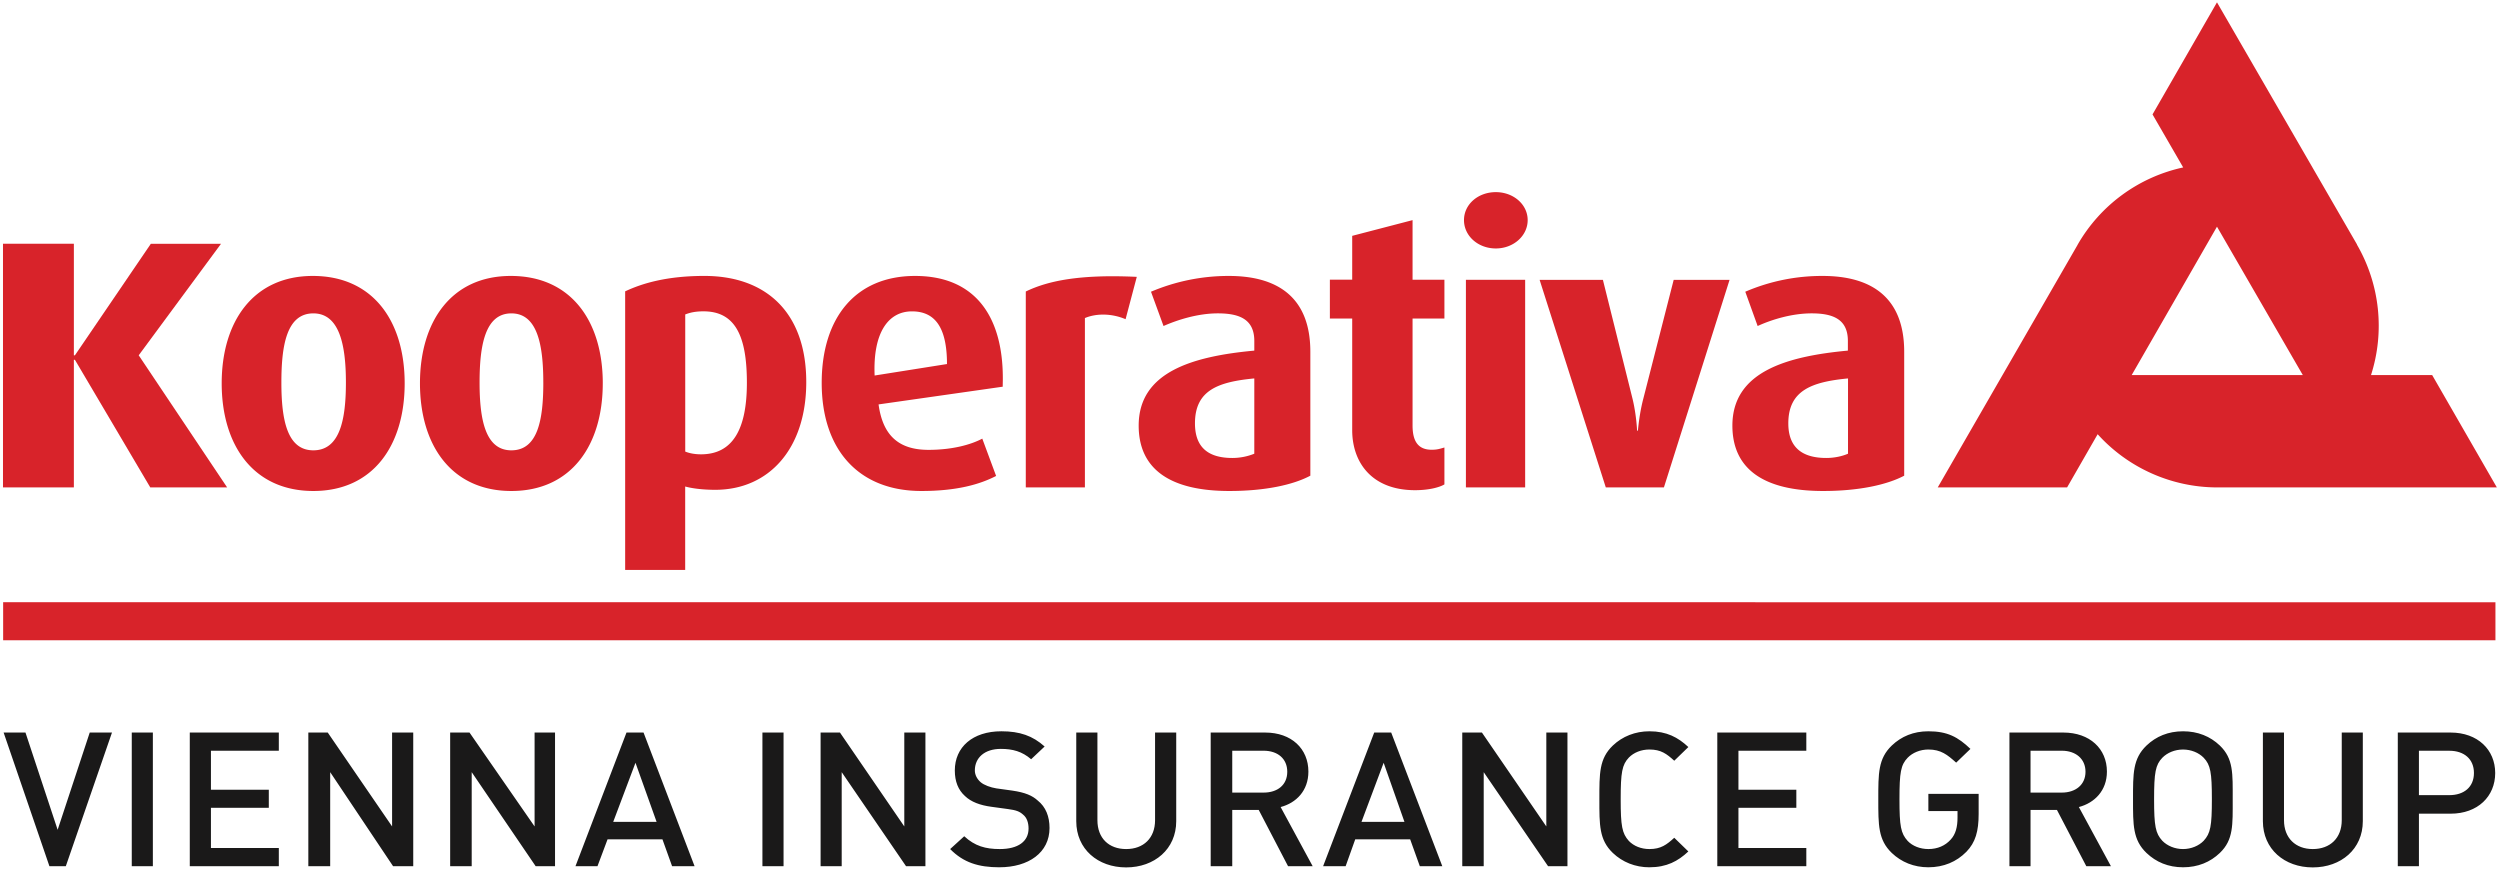
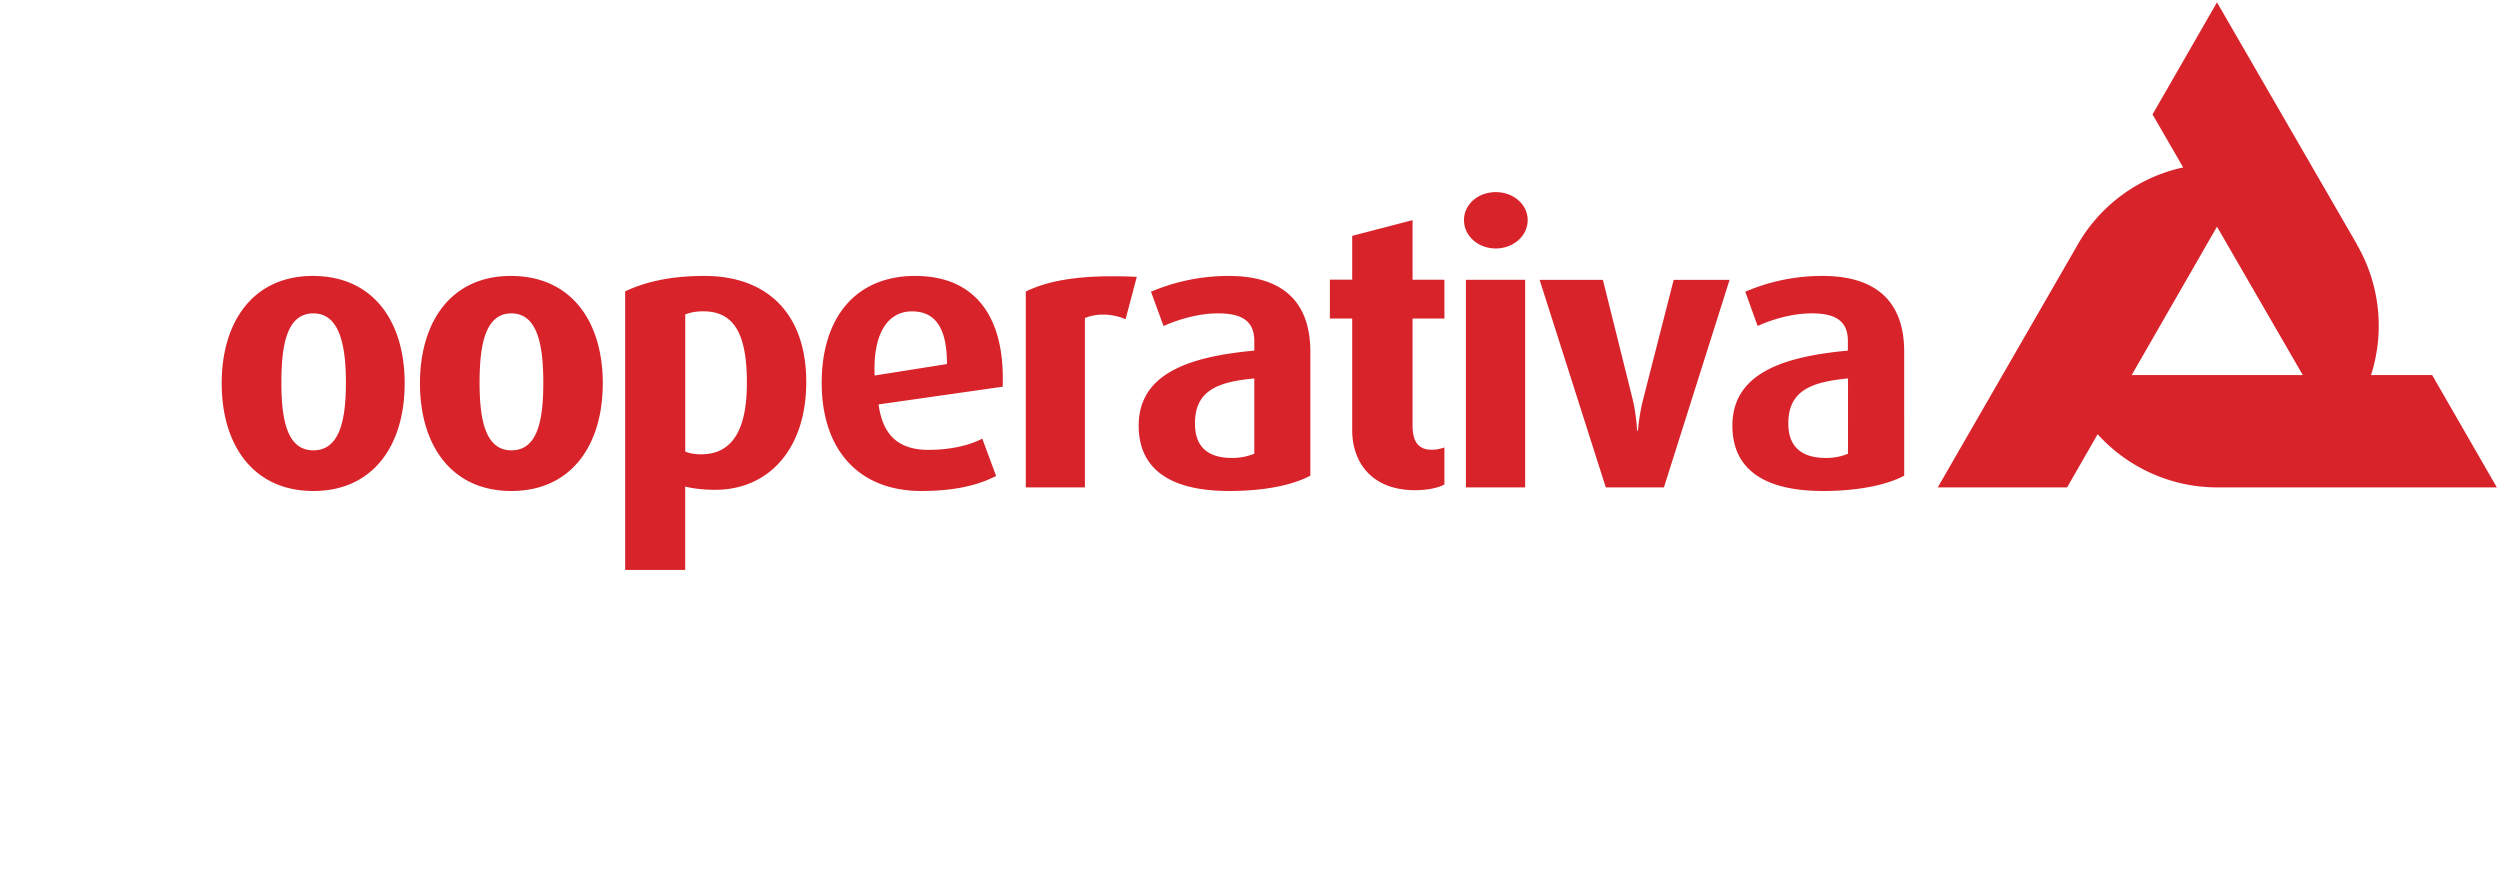
<svg xmlns="http://www.w3.org/2000/svg" width="159" height="56">
  <path fill="#d8232a" d="M146.458 23.853h-10.882L141 14.417zm-7.607-13.204a10.232 10.232 0 0 0-6.717 4.92l-.01.022L123.24 31h8.227l1.944-3.384A10.27 10.27 0 0 0 141 31h17.8l-4.115-7.147h-3.888a10.286 10.286 0 0 0-.889-8.283l-.008-.031L141 .149l-4.099 7.128zM25.737 24.38c0 3.937-1.998 6.847-5.808 6.847-3.814 0-5.829-2.91-5.829-6.847 0-3.939 2.015-6.83 5.794-6.83 3.845 0 5.843 2.893 5.843 6.83M22 24.332c0-2.332-.388-4.401-2.071-4.401-1.71 0-2.033 2.069-2.033 4.4 0 2.37.364 4.31 2.033 4.31 1.683 0 2.071-1.94 2.071-4.31M38.336 24.38c0 3.937-2.003 6.847-5.813 6.847-3.813 0-5.813-2.91-5.813-6.847 0-3.939 2-6.83 5.777-6.83 3.846 0 5.85 2.893 5.85 6.83m-3.783-.048c0-2.332-.35-4.401-2.03-4.401-1.686 0-2.023 2.069-2.023 4.4 0 2.37.372 4.31 2.022 4.31 1.682 0 2.032-1.94 2.032-4.31M51.278 24.302c0 4.234-2.372 6.85-5.788 6.85-.805 0-1.49-.092-1.912-.21v5.305H39.76V18.53c1.129-.531 2.694-.981 5.04-.981 3.927 0 6.478 2.327 6.478 6.752m-3.776.046c0-2.957-.726-4.546-2.761-4.546-.501 0-.846.075-1.16.198v8.721c.253.104.594.175 1.003.175 2.017 0 2.918-1.593 2.918-4.548M63.78 24.063c0 .168-.007.366-.007.531l-7.896 1.127c.263 1.936 1.243 2.89 3.176 2.89 1.539 0 2.713-.338 3.42-.714l.88 2.374c-1.054.544-2.52.956-4.75.956-4.03 0-6.343-2.663-6.343-6.874 0-4.135 2.143-6.803 5.94-6.803 3.8 0 5.58 2.546 5.58 6.513m-3.552-.91c0-2.326-.758-3.35-2.228-3.35-1.499 0-2.488 1.343-2.374 4.08l4.602-.73M72.3 17.608c-3.544-.166-5.595.223-7.06.932V31H69V20.228c.684-.29 1.659-.32 2.587.073l.713-2.694M83.338 30.254c-1.094.584-2.878.973-5.152.973-3.811 0-5.766-1.42-5.766-4.158 0-3.4 3.394-4.402 7.354-4.77v-.613c0-1.37-.93-1.756-2.319-1.756-1.269 0-2.563.41-3.455.805l-.797-2.181a12.61 12.61 0 0 1 4.956-1.004c2.973 0 5.179 1.254 5.179 4.823zm-3.564-6.186c-2.306.22-3.774.753-3.774 2.859 0 1.538.86 2.2 2.373 2.2a3.72 3.72 0 0 0 1.4-.271zM91.865 30.81v-2.35c-.324.096-.486.144-.81.144-.866 0-1.216-.543-1.216-1.541v-6.804h2.026v-2.47h-2.026V14L86 15v2.789h-1.42v2.47H86v7.101c0 2.028 1.225 3.816 4 3.816.867 0 1.54-.176 1.865-.368M93.232 17.794H97V31h-3.768zM97.16 14c0 1-.906 1.802-2.026 1.802C94 15.802 93.11 15 93.11 14s.89-1.78 2.025-1.78c1.12 0 2.025.78 2.025 1.78zM110 17.8h-3.554l-1.939 7.587c-.16.613-.273 1.327-.336 2.002h-.053s-.038-.977-.283-2.002l-1.89-7.587H97.92l4.209 13.2h3.696L110 17.8M121.107 30.254c-1.107.584-2.89.973-5.158.973-3.81 0-5.769-1.42-5.769-4.158 0-3.4 3.39-4.402 7.345-4.77v-.613c0-1.37-.924-1.756-2.306-1.756-1.277 0-2.576.41-3.433.805L111 18.554a12.312 12.312 0 0 1 4.927-1.004c2.963 0 5.18 1.254 5.18 4.823zm-3.573-6.186c-2.294.22-3.797.753-3.797 2.859 0 1.538.89 2.2 2.416 2.2.557 0 1.053-.127 1.38-.271z" />
-   <path fill="#d8232a" d="m14.446 31-5.624-8.403 5.235-7.093H9.594l-4.829 7.094h-.067V15.5H.19V31h4.508v-8.115h.068L9.558 31zM.2 40.72h158.51v-2.417L.2 38.3z" />
-   <path fill="#1a1919" d="M4.186 55.09H3.143L.23 46.59h1.39l2.046 6.186 2.041-6.186h1.415zM8.38 55.09h1.342v-8.5H8.38zM12.07 55.09v-8.5h5.663v1.156h-4.317v2.483h3.68v1.148h-3.68v2.555h4.317v1.158zM25 55.09l-4-5.981v5.98h-1.39v-8.5h1.234l4.093 5.972V46.59h1.345v8.5zM34.068 55.09 30 49.109v5.98h-1.37v-8.5h1.23L34 52.562V46.59h1.3v8.5zM42.745 55.09l-.613-1.707H38.64L38 55.09h-1.4l3.245-8.5h1.084l3.246 8.5zm-2.328-6.578L39 52.272h2.76zM48.49 55.09h1.344v-8.5H48.49zM57.624 55.09l-4.092-5.981v5.98H52.19v-8.5h1.231l4.092 5.972V46.59h1.344v8.5zM63.564 55.16c-1.334 0-2.291-.303-3.134-1.16l.895-.815C62 53.81 62.68 54 63.587 54c1.161 0 1.829-.481 1.829-1.304 0-.37-.108-.696-.346-.884-.225-.206-.449-.288-.971-.357l-1.046-.143c-.722-.097-1.294-.312-1.68-.683-.434-.392-.647-.928-.647-1.629 0-1.473 1.122-2.49 2.962-2.49 1.17 0 1.99.286 2.75.968l-.858.81c-.58-.5-1.18-.658-1.928-.658-1.046 0-1.652.574-1.652 1.37 0 .27.133.543.369.748.222.189.631.334.996.393l1.008.14c.823.12 1.28.315 1.627.634.512.406.75 1.016.75 1.748 0 1.562-1.334 2.496-3.186 2.496M71.623 55.167c-1.804 0-3.173-1.167-3.173-2.94V46.59h1.346v5.576c0 1.135.72 1.834 1.827 1.834 1.108 0 1.839-.699 1.839-1.834V46.59h1.346v5.637c0 1.773-1.382 2.94-3.185 2.94M81.92 55.09l-1.866-3.58h-1.683v3.58H77v-8.5h3.466c1.678 0 2.748 1.035 2.748 2.483 0 1.215-.772 1.994-1.766 2.255l2.038 3.762zm-3.549-7.344v2.663h1.993c.893 0 1.506-.49 1.506-1.325 0-.836-.613-1.338-1.506-1.338zM90.3 55.09l-.613-1.707h-3.495l-.61 1.707H84.15l3.25-8.5h1.08l3.25 8.5zM88 48.512l-1.41 3.76h2.733zM98.457 55.09l-4.093-5.981v5.98H93v-8.5h1.25l4.096 5.972V46.59h1.344v8.5zM104.903 55.16c-.903 0-1.716-.33-2.326-.912-.873-.836-.857-1.78-.857-3.416s-.016-2.58.857-3.416c.61-.581 1.423-.906 2.326-.906 1.097 0 1.815.382 2.477 1.002l-.897.871c-.483-.44-.845-.714-1.58-.714-.523 0-.994.192-1.306.511-.434.458-.521.943-.521 2.652 0 1.71.087 2.168.52 2.653.312.324.785.515 1.306.515.736 0 1.098-.278 1.581-.718l.896.87c-.66.62-1.379 1.007-2.477 1.007M109.22 55.09v-8.5h5.662v1.156h-4.317v2.483h3.682v1.148h-3.682v2.555h4.317v1.158zM125.058 54.177c-.623.632-1.442.982-2.414.982-.92 0-1.716-.329-2.326-.911-.87-.835-.858-1.78-.858-3.416s-.012-2.58.858-3.416c.61-.581 1.381-.906 2.326-.906 1.208 0 1.88.358 2.676 1.12l-.908.874c-.561-.504-.97-.835-1.768-.835-.523 0-1.007.204-1.316.523-.438.455-.522.932-.522 2.64 0 1.71.084 2.168.522 2.652.31.325.793.516 1.316.516.586 0 1.072-.215 1.418-.6.324-.346.436-.82.436-1.4v-.415h-1.854V50.49h3.198v1.276c0 1.1-.199 1.812-.784 2.412M132.689 55.09l-1.868-3.58h-1.679v3.58H127.8v-8.5h3.43c1.683 0 2.77 1.035 2.77 2.483 0 1.215-.79 1.994-1.784 2.255l2.039 3.762zm-3.547-7.344v2.663h1.99c.868 0 1.506-.49 1.506-1.325 0-.836-.638-1.338-1.505-1.338zM141.181 54.248c-.608.583-1.394.911-2.337.911-.943 0-1.716-.329-2.326-.91-.873-.836-.858-1.78-.858-3.416s-.015-2.58.858-3.417c.61-.581 1.383-.906 2.326-.906.943 0 1.729.325 2.337.906.872.837.819 1.78.819 3.417 0 1.635.053 2.58-.819 3.415m-1.026-6.055c-.311-.32-.795-.523-1.315-.523-.523 0-1.004.203-1.316.523-.434.454-.524.93-.524 2.64 0 1.709.09 2.167.523 2.64.313.321.793.527 1.317.527.52 0 1.004-.206 1.315-.527.433-.473.52-.931.52-2.64 0-1.71-.087-2.186-.52-2.64M147.09 55.167c-1.8 0-3.17-1.167-3.17-2.94V46.59h1.342v5.576c0 1.135.738 1.834 1.829 1.834 1.107 0 1.844-.699 1.844-1.834V46.59h1.34v5.637c0 1.773-1.38 2.94-3.183 2.94M155.858 51.75h-2.014v3.34H152.5v-8.5h3.358c1.73 0 2.837 1.098 2.837 2.574 0 1.486-1.107 2.586-2.837 2.586m-.08-4.004h-1.934v2.825h1.934c.933 0 1.565-.514 1.565-1.41 0-.891-.632-1.413-1.565-1.413" />
</svg>